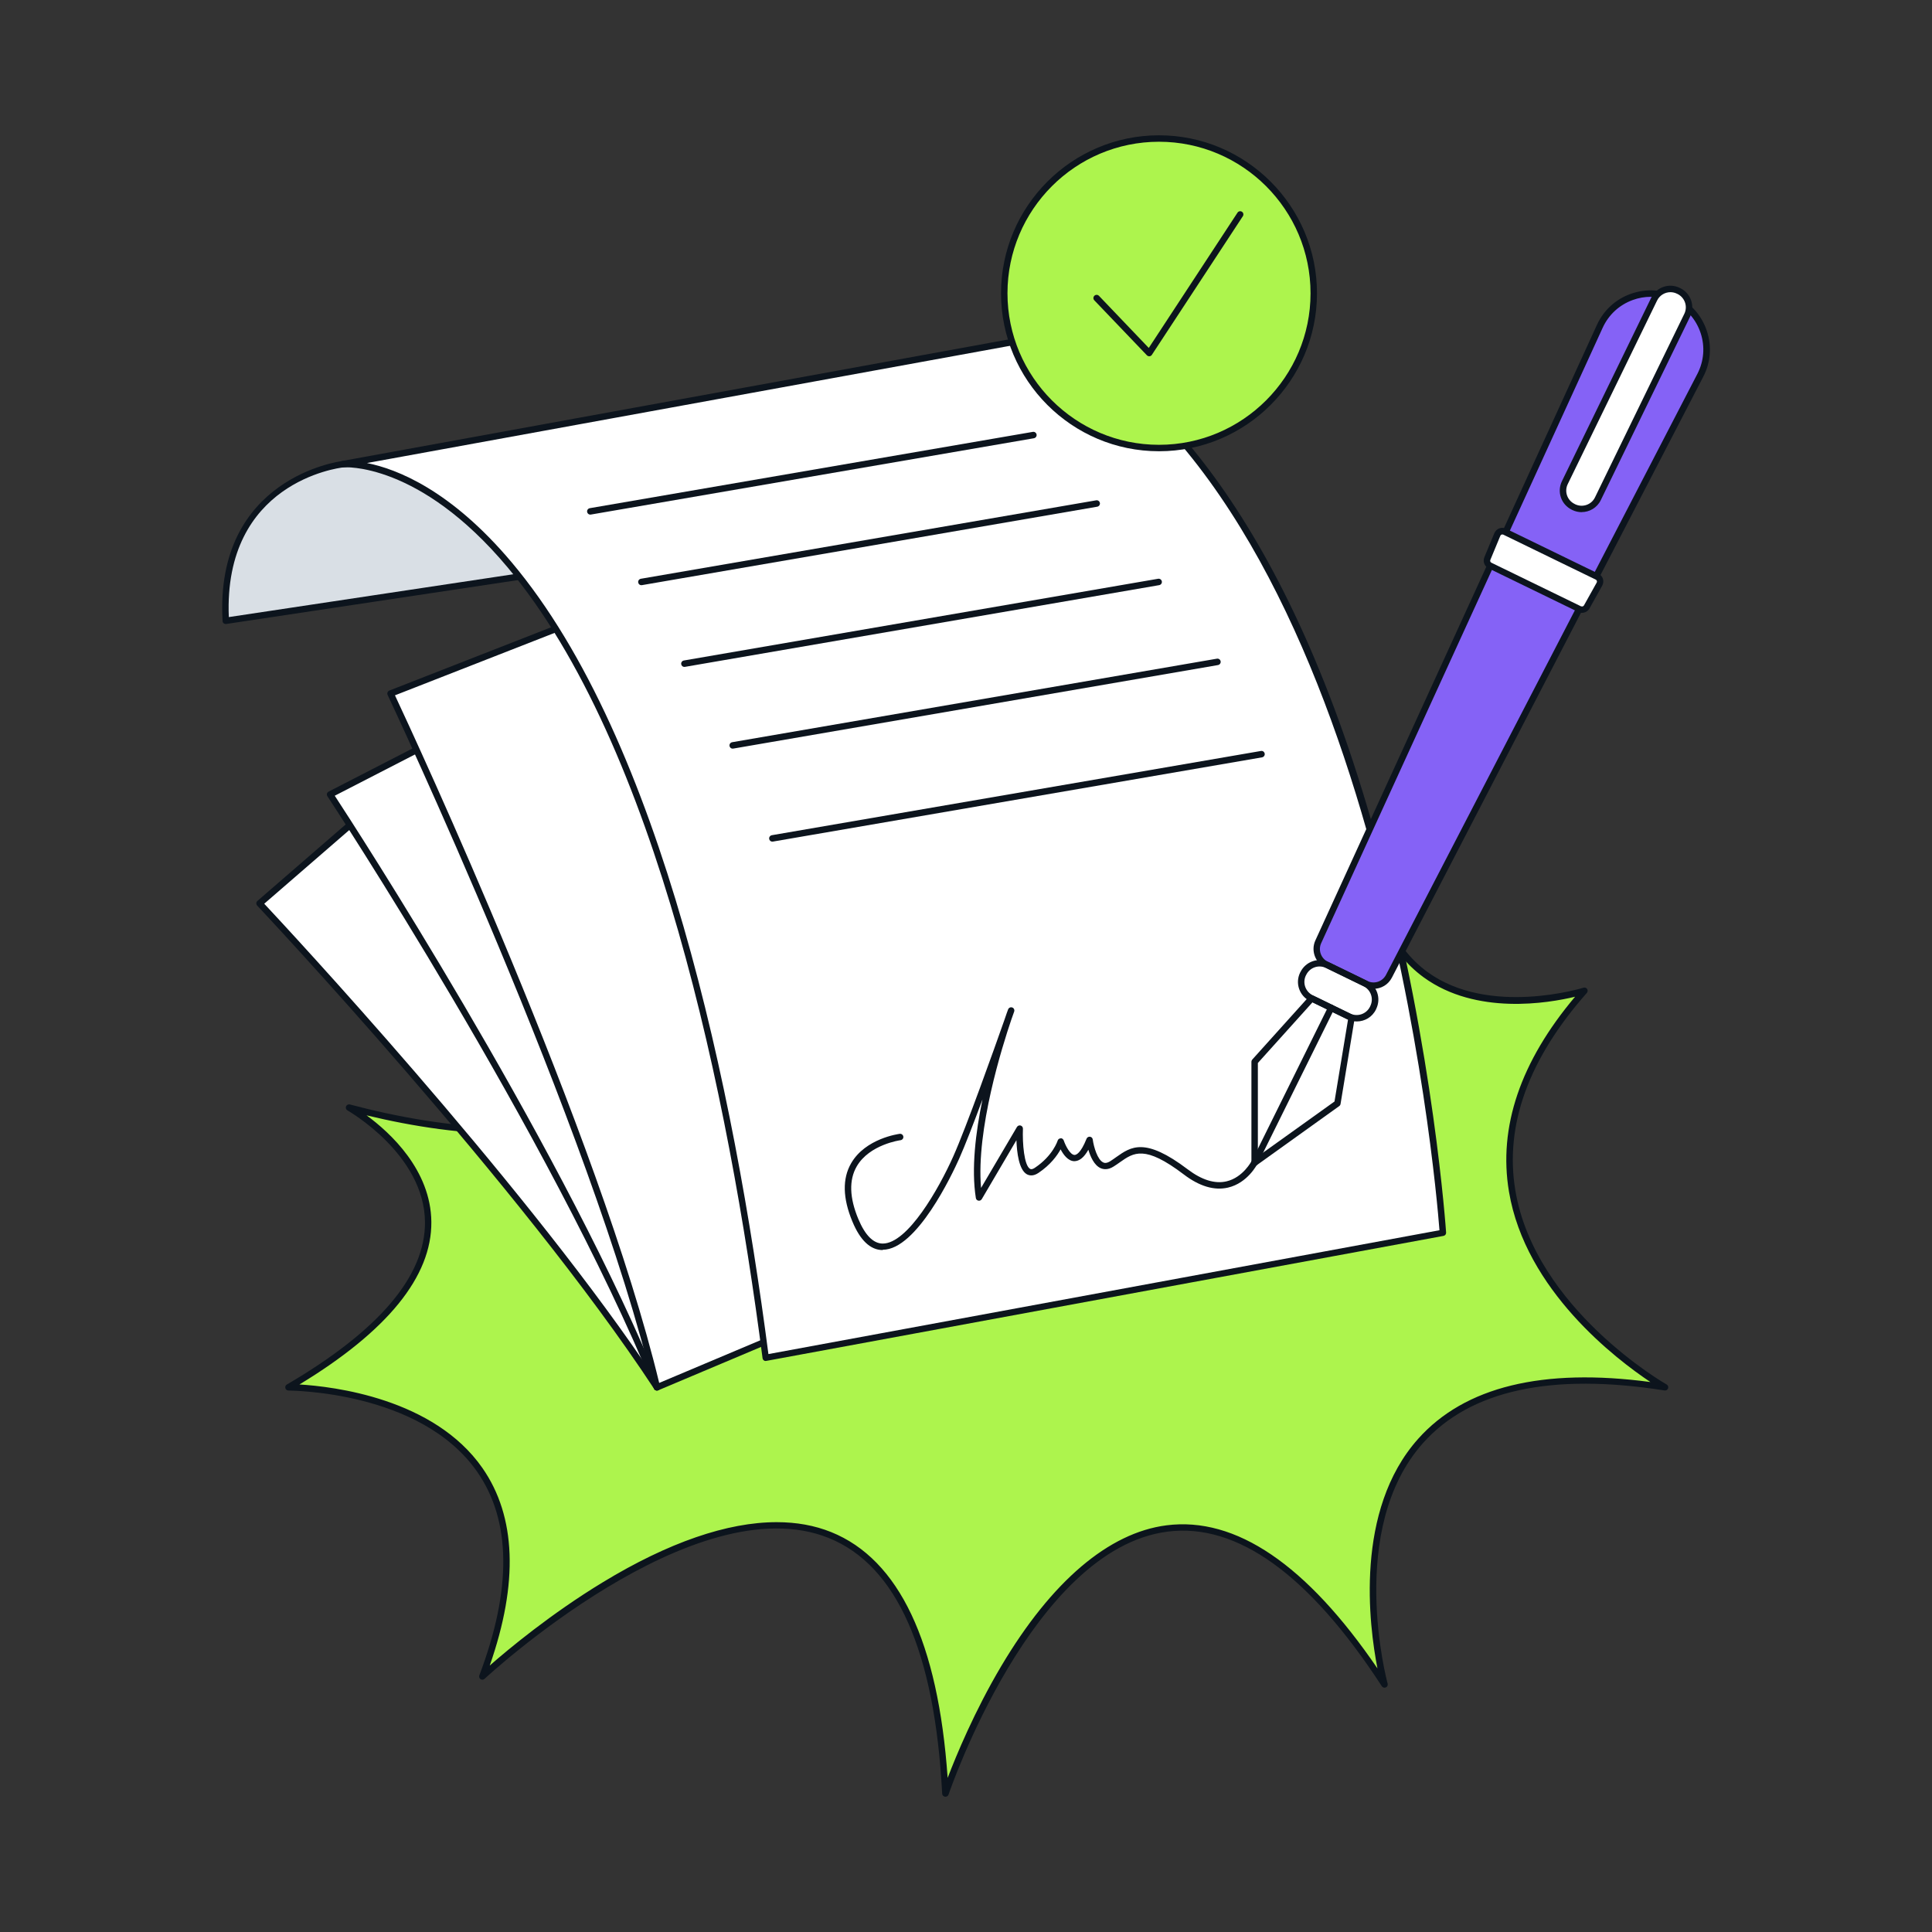
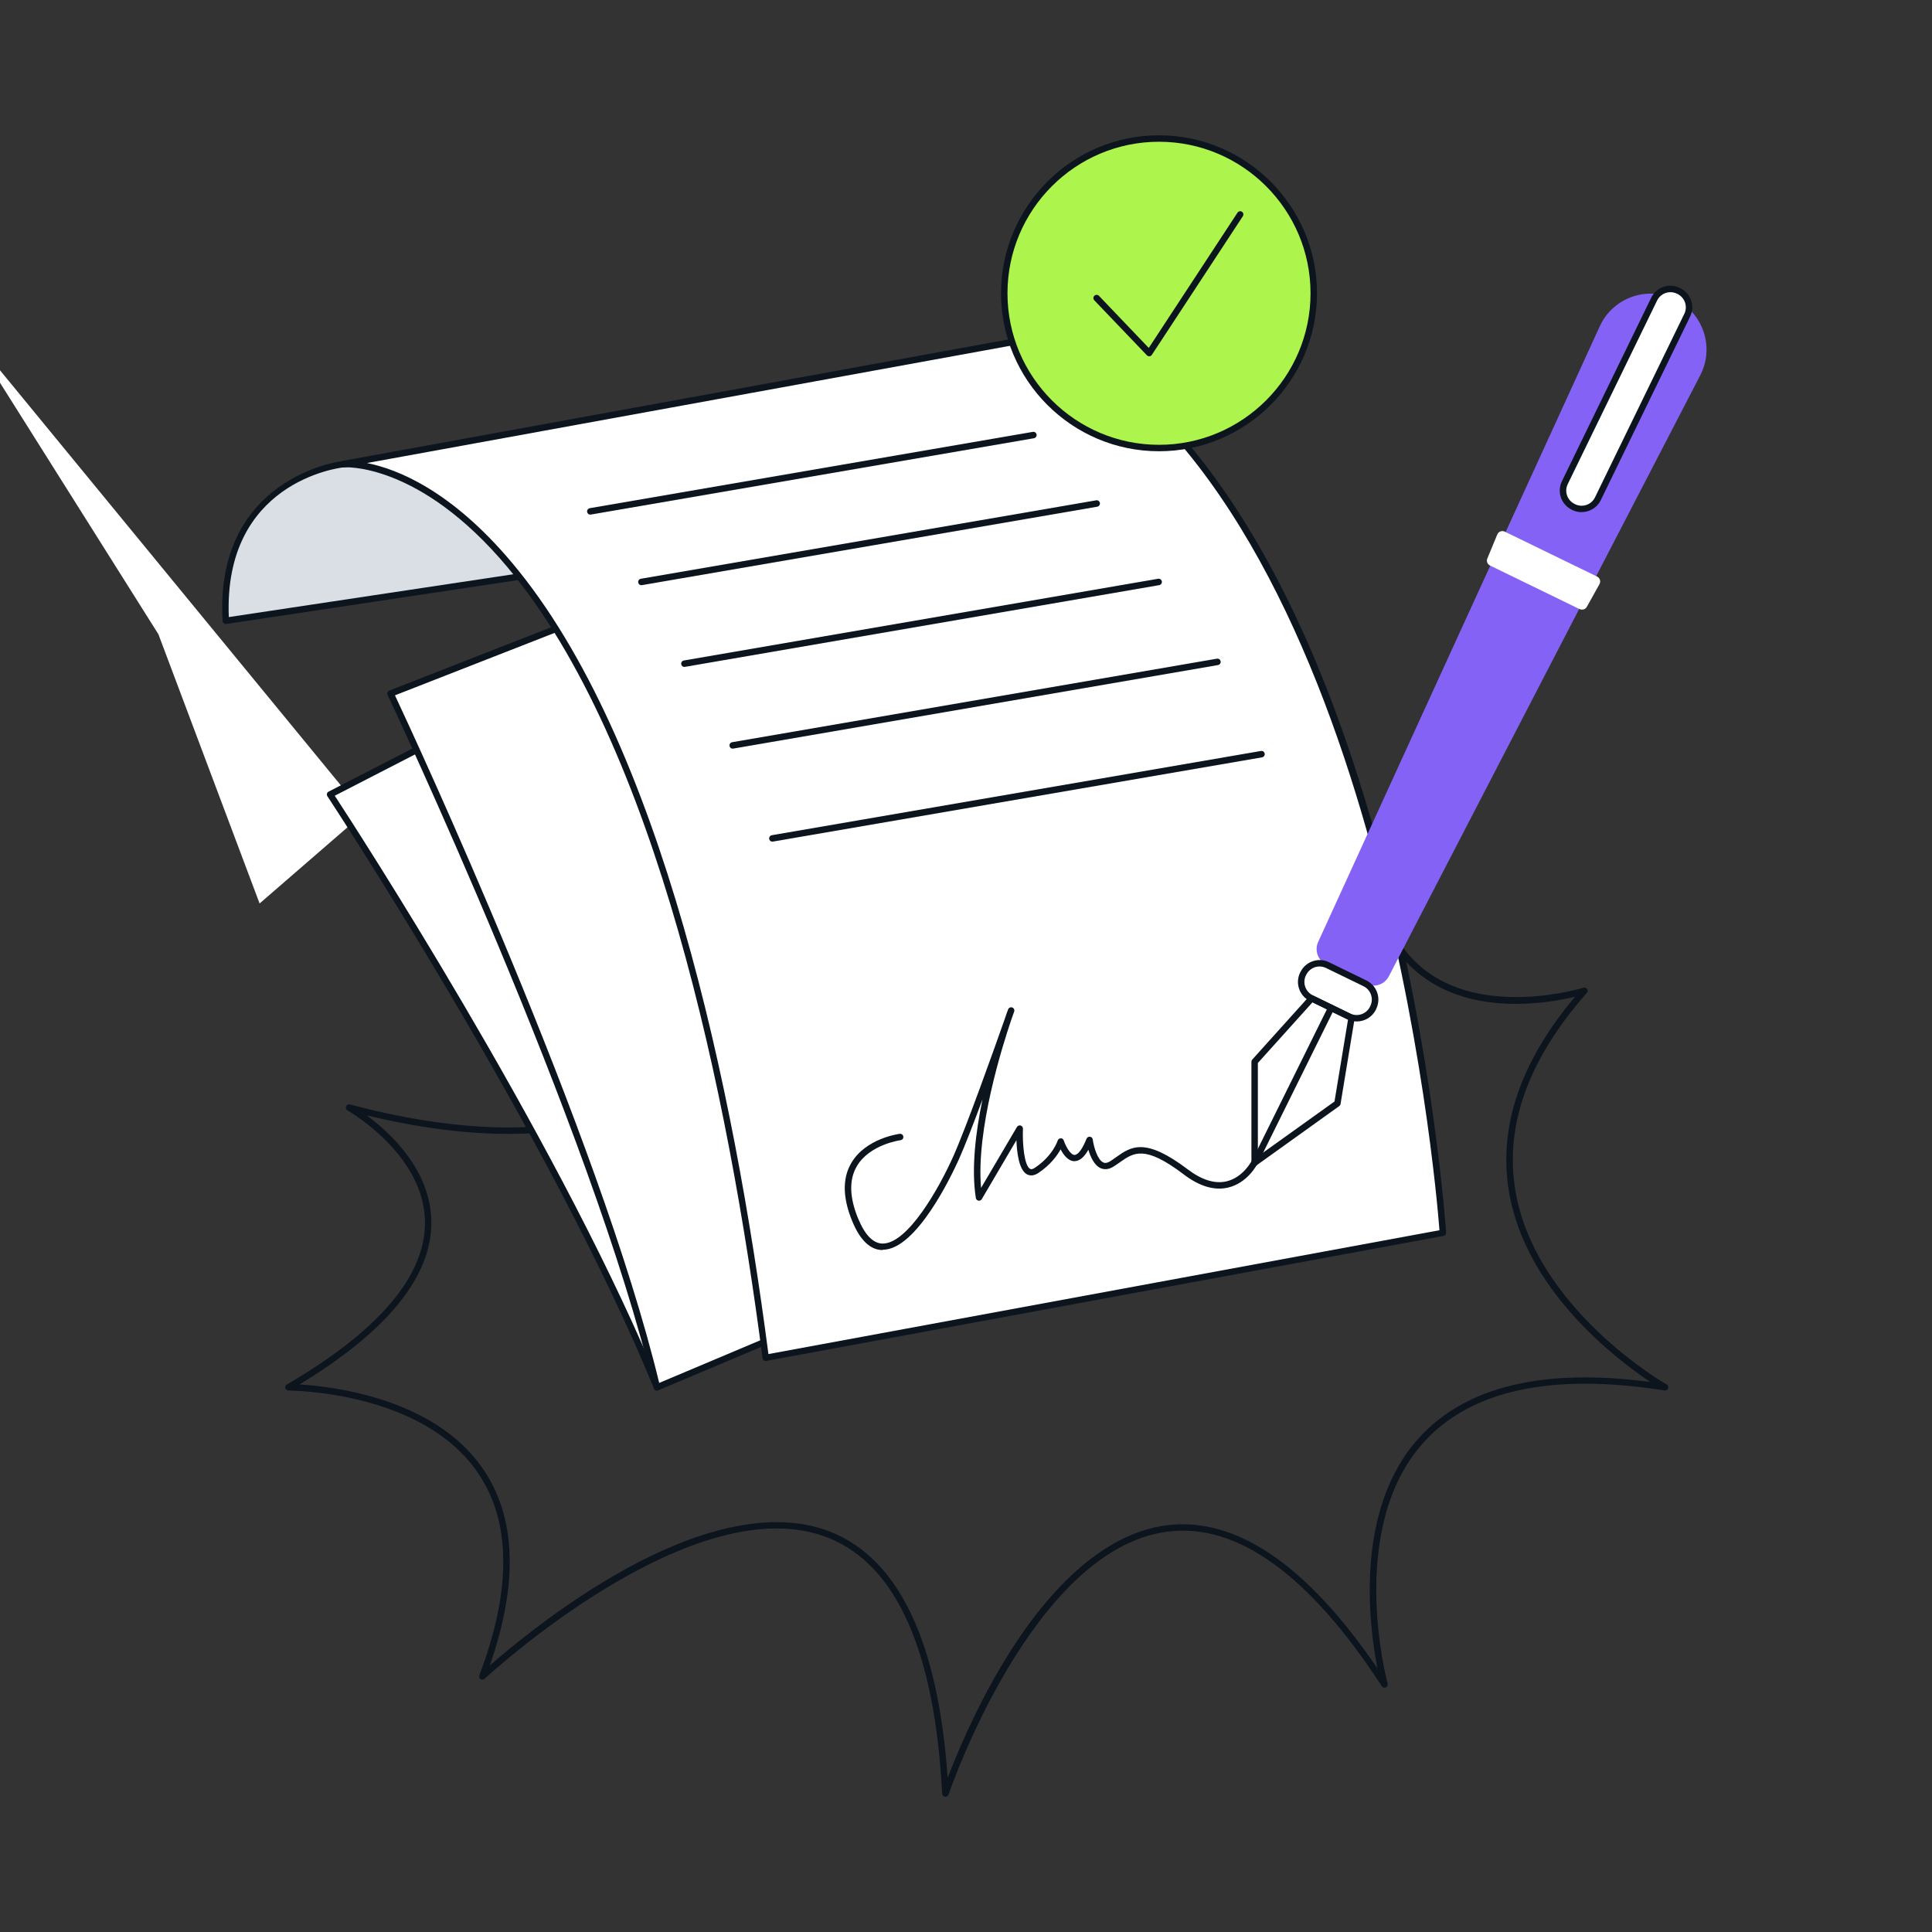
<svg xmlns="http://www.w3.org/2000/svg" id="Layer_1" viewBox="0 0 300 300">
  <rect x="0" y="0" width="300" height="300" fill="#333333" stroke="none" />
  <defs>
    <style>.cls-1{fill:#fff;}.cls-2{fill:#d9dfe5;}.cls-3{fill:#8562f6;}.cls-4{fill:#0c141d;}.cls-5{fill:#adf44d;}</style>
  </defs>
-   <path class="cls-5" d="M54.19,171.99s33.15,18.56-9.39,43.44c0,0,47.27-.37,30.1,44.91,0,0,67.67-63.44,71.9,18.16,0,0,26.87-80.36,68.17-16.92,0,0-15.37-55.48,43.57-46.15,0,0-44.64-25.25-12.51-61.58,0,0-33.05,10.45-33.3-23.88,0,0-28.42,41.05-51.03,9.7,0,0-11.67,48.59-49.23,17.58,0,0-7.58,28.15-58.28,14.74Z" />
  <path class="cls-4" d="M146.8,278.99s-.05,0-.07,0c-.24-.03-.42-.23-.43-.47-1.15-22.09-7.07-35.45-17.61-39.7-20.82-8.39-53.12,21.57-53.45,21.87-.17.16-.43.18-.62.05s-.27-.38-.19-.59c5.07-13.38,4.96-24.02-.34-31.62-8.79-12.63-29.1-12.58-29.3-12.61h0c-.23,0-.42-.15-.48-.37-.06-.22.03-.45.23-.56,14.31-8.37,21.52-16.86,21.45-25.24-.09-10.51-11.92-17.26-12.04-17.33-.22-.12-.31-.39-.22-.62.09-.23.35-.36.59-.3,14.36,3.8,34.29,6.49,47.75-2.28,7.98-5.2,9.9-12.04,9.92-12.11.04-.16.17-.29.33-.35.16-.05.34-.02.47.09,10.77,8.89,20.4,12.01,28.61,9.27,14.44-4.82,19.77-26.36,19.82-26.58.05-.19.2-.34.39-.37.19-.04.39.04.5.2,5.55,7.69,11.92,11.59,18.95,11.59.06,0,.12,0,.18,0,16.26-.16,30.93-21.07,31.08-21.28.12-.18.35-.26.56-.19.21.06.35.26.35.47.07,9.9,2.91,16.96,8.44,20.98,9.54,6.94,24.06,2.48,24.21,2.43.21-.07.45.02.57.2.12.19.1.44-.04.6-9.06,10.25-12.8,20.57-11.11,30.68,3.08,18.4,23.28,30.02,23.49,30.13.21.12.31.37.23.6-.08.23-.31.36-.55.33-17.56-2.78-30.18-.04-37.49,8.15-11.97,13.4-5.58,37.13-5.51,37.37s-.05.49-.28.59c-.22.1-.49.02-.62-.18-11.27-17.32-22.47-25.4-33.28-24.01-21.01,2.69-33.87,40.44-34,40.82-.07.21-.26.34-.47.34ZM120.6,236.36c3.08,0,5.9.51,8.46,1.54,10.54,4.25,16.62,17.08,18.09,38.17,1.32-3.45,4.17-10.36,8.33-17.37,7.81-13.15,16.68-20.7,25.66-21.85,10.75-1.37,21.75,6.1,32.75,22.22-1.31-6.7-3.59-24.55,6.32-35.65,7.22-8.09,19.34-11.05,36.06-8.82-5.3-3.54-19.4-14.24-21.96-29.57-1.68-10.01,1.78-20.19,10.27-30.26-4.14,1-15.35,2.92-23.5-3-5.52-4.01-8.48-10.84-8.82-20.31-1.43,1.89-4.53,5.75-8.67,9.57-5.34,4.95-13.55,10.86-22.35,10.94-.07,0-.13,0-.2,0-7.1,0-13.54-3.75-19.14-11.17-.54,1.88-1.89,6.14-4.26,10.7-4.22,8.11-9.73,13.5-15.94,15.57-8.42,2.81-18.17-.21-29-8.98-.72,1.96-3.25,7.51-10.1,11.97-12.88,8.39-31.43,6.56-45.68,3.13,3.65,2.67,9.98,8.48,10.06,16.54.08,8.47-6.81,16.96-20.48,25.25,5.2.31,20.86,2.13,28.41,12.97,5.24,7.53,5.62,17.84,1.14,30.67,2.85-2.5,9.5-8.04,17.56-12.93,10.19-6.19,19.35-9.33,26.99-9.33Z" />
  <path class="cls-2" d="M53.22,72.08s-19.41,2.17-18.16,24.32l51.25-7.71s-12.94-19.03-33.09-16.6Z" />
  <path class="cls-4" d="M35.06,96.9c-.11,0-.23-.04-.32-.11-.11-.09-.18-.22-.18-.36-1.25-22.25,18.22-24.8,18.6-24.84h0c20.22-2.45,33.43,16.63,33.56,16.82.1.14.11.32.04.48s-.21.27-.38.29l-51.25,7.71s-.05,0-.07,0ZM56.72,72.37c-1.12,0-2.27.07-3.44.21,0,0,0,0,0,0-.77.09-18.61,2.35-17.75,23.24l49.89-7.51c-2.34-3.07-13.06-15.94-28.7-15.94ZM53.22,72.08h0,0Z" />
-   <path class="cls-1" d="M56.48,126.28l-16.17,14.01s40.8,43.29,61.7,75.14l-15.71-41.8-29.82-47.35Z" />
-   <path class="cls-4" d="M102.01,215.92c-.16,0-.32-.08-.42-.23-20.64-31.44-61.24-74.63-61.65-75.07-.09-.1-.14-.23-.14-.37s.07-.26.17-.35l16.17-14.01c.11-.1.26-.14.4-.12.14.02.27.1.35.23l29.82,47.35s.03.06.05.09l15.71,41.8c.09.24-.01.51-.24.62-.07.04-.15.05-.23.05ZM41.03,140.33c3.91,4.18,38.84,41.75,59,71.24l-14.17-37.72-29.49-46.81-15.34,13.29Z" />
+   <path class="cls-1" d="M56.48,126.28l-16.17,14.01l-15.71-41.8-29.82-47.35Z" />
  <path class="cls-1" d="M68.68,114.42l-17.42,8.96s34.33,52,50.75,92.05l-2.74-42.7-30.6-58.31Z" />
  <path class="cls-4" d="M102.01,215.92c-.2,0-.38-.12-.46-.31-16.21-39.55-50.37-91.45-50.71-91.97-.08-.12-.1-.26-.07-.4.04-.14.13-.25.26-.32l17.42-8.96c.24-.13.54-.03.67.21l30.6,58.31c.03.06.05.13.06.2l2.74,42.7c.02.25-.15.46-.39.52-.04,0-.08.01-.11.01ZM51.98,123.56c3.37,5.15,33.55,51.69,49.34,88.91l-2.54-39.61-30.32-57.78-16.48,8.48Z" />
  <path class="cls-1" d="M89.54,96.4l-28.89,11.3s31.66,66.93,41.36,107.73l20.65-8.71s-11.38-83.34-33.12-110.32Z" />
  <path class="cls-4" d="M102.01,215.92c-.08,0-.16-.02-.23-.05-.13-.07-.23-.19-.26-.33-9.58-40.28-41.01-106.96-41.33-107.63-.06-.12-.06-.27-.01-.4.05-.13.15-.23.28-.28l28.89-11.3c.2-.08.43-.02.57.15,21.58,26.77,33.11,109.73,33.23,110.57.03.22-.09.44-.3.53l-20.65,8.71c-.06.03-.13.04-.19.04ZM61.33,107.97c2.87,6.12,31.71,68.16,41.03,106.77l19.75-8.33c-.87-6.12-12.22-83.49-32.73-109.41l-28.05,10.97Z" />
  <path class="cls-1" d="M53.22,72.08s47.1-4.71,65.68,138.76l105.16-19.41s-7.3-111.32-60.46-139.48l-110.37,20.13Z" />
  <path class="cls-4" d="M118.9,211.34c-.1,0-.21-.03-.29-.1-.11-.08-.18-.2-.2-.34-5.28-40.75-16.43-95.13-39.58-122.79-13.78-16.46-25.44-15.56-25.56-15.54-.26.02-.51-.16-.54-.43-.04-.26.14-.51.4-.56l110.37-20.13c.11-.02.23,0,.32.05,15.25,8.08,36.37,28.62,50.42,80.61,8.39,31.04,10.29,59,10.31,59.28.02.25-.16.48-.41.52l-105.16,19.41s-.06,0-.09,0ZM56.98,71.9c4.64.92,13.03,4.19,22.49,15.44,23.28,27.67,34.52,82,39.85,122.92l104.2-19.23c-.59-7.69-9.53-111.6-60.01-138.55l-106.53,19.42Z" />
  <path class="cls-4" d="M91.66,79.91c-.24,0-.45-.17-.49-.42-.05-.27.14-.53.41-.58l68.8-11.85c.27-.05.53.14.58.41.05.27-.14.53-.41.58l-68.8,11.85s-.06,0-.09,0Z" />
  <path class="cls-4" d="M99.59,90.87c-.24,0-.45-.17-.49-.42-.05-.27.14-.53.41-.58l70.7-12.18c.28-.05.53.14.58.41.05.27-.14.53-.41.58l-70.7,12.18s-.06,0-.09,0Z" />
  <path class="cls-4" d="M106.27,103.56c-.24,0-.45-.17-.49-.42-.05-.27.14-.53.41-.58l73.64-12.69c.27-.05.53.14.58.41s-.14.53-.41.58l-73.64,12.69s-.06,0-.09,0Z" />
  <path class="cls-4" d="M113.77,116.25c-.24,0-.45-.17-.49-.42-.05-.27.14-.53.41-.58l75.27-12.97c.28-.05.53.14.58.41.05.27-.14.53-.41.58l-75.27,12.97s-.06,0-.09,0Z" />
  <path class="cls-4" d="M119.93,130.69c-.24,0-.45-.17-.49-.42-.05-.27.14-.53.41-.58l75.95-13.08c.28-.05.53.14.58.41.05.27-.14.53-.41.58l-75.95,13.08s-.06,0-.09,0Z" />
  <path class="cls-4" d="M137.07,194.11h-.04c-1.88-.02-3.46-1.51-4.67-4.43-1.51-3.62-1.58-6.67-.19-9.06,2.22-3.84,7.33-4.53,7.54-4.56.28-.03.52.16.56.43.04.27-.16.52-.43.56-.05,0-4.84.66-6.81,4.07-1.22,2.11-1.13,4.86.25,8.17,1.05,2.51,2.32,3.79,3.76,3.81h.03c3.87,0,8.7-8.49,10.95-13.53,2.04-4.57,6.33-16.61,7.91-21.1.33-.99.56-1.6.61-1.73.1-.26.38-.39.64-.3.26.09.39.38.3.64,0,.03-.17.49-.45,1.27-1.38,4.06-5.49,17.07-4.69,26.11l5.57-9.46c.12-.2.35-.29.57-.23.22.06.37.27.36.5-.09,2.28.19,5.72,1.11,6.23.07.04.27.15.75-.17,2.8-1.87,3.52-4.18,3.53-4.21.06-.21.25-.35.47-.36.22-.04.41.14.48.34.24.72.97,2.22,1.67,2.24.25,0,.95-.22,1.87-2.52.08-.21.31-.34.53-.31.23.03.4.2.43.43.16,1.16.74,3.16,1.63,3.56.11.06.46.21,1.09-.19.32-.2.62-.42.92-.63,2.29-1.62,4.45-3.15,11.1,1.89,2.19,1.66,4.22,2.29,6.03,1.87,2.58-.6,3.9-3.16,3.92-3.19.12-.25.42-.35.67-.22.25.12.35.42.22.67-.06.12-1.53,3-4.58,3.71-2.12.49-4.43-.19-6.87-2.05-6.06-4.6-7.76-3.4-9.92-1.88-.31.22-.62.44-.96.65-.9.58-1.61.45-2.05.25-.99-.46-1.56-1.78-1.88-2.85-.68,1.22-1.4,1.77-2.19,1.78-.98-.03-1.69-1.02-2.12-1.84-.53.96-1.56,2.4-3.44,3.66-.82.55-1.43.41-1.8.21-1.23-.69-1.55-3.37-1.62-5.29l-5.38,9.15c-.11.18-.32.28-.52.24-.21-.04-.37-.2-.4-.41-.72-4.52-.04-10.18,1.03-15.31-1.36,3.67-2.72,7.18-3.63,9.22-1.06,2.36-6.58,14.12-11.86,14.12Z" />
  <path class="cls-4" d="M194.82,181.03c-.08,0-.16-.02-.23-.06-.17-.08-.27-.26-.27-.44v-15.67c0-.12.05-.24.13-.33l8.85-9.83c.15-.17.39-.21.59-.11l6.19,3.01c.2.1.31.31.27.53l-2.19,13.29c-.02.13-.09.25-.2.33l-12.85,9.21c-.09.06-.19.09-.29.09ZM195.32,165.05v14.51l11.9-8.52,2.1-12.71-5.52-2.69-8.47,9.41Z" />
  <path class="cls-4" d="M194.82,181.03c-.07,0-.15-.02-.22-.05-.25-.12-.35-.42-.23-.67l11.89-24.03c.12-.25.42-.35.67-.23s.35.42.23.67l-11.89,24.03c-.09.18-.26.28-.45.28Z" />
  <path class="cls-3" d="M260.11,46.47h0c-4.38-2.13-9.67-.24-11.7,4.2l-43.72,95.58c-.61,1.33-.04,2.9,1.27,3.54l6.14,2.99c1.31.64,2.89.11,3.56-1.18l48.35-93.32c2.25-4.33.48-9.67-3.91-11.8Z" />
-   <path class="cls-4" d="M213.3,153.54c-.47,0-.95-.11-1.41-.33l-6.14-2.99c-1.54-.75-2.22-2.63-1.5-4.19l43.72-95.58c1.04-2.27,2.9-3.98,5.25-4.82,2.35-.84,4.88-.71,7.12.39h0c2.25,1.09,3.91,3,4.7,5.37.79,2.37.59,4.9-.56,7.11l-48.35,93.31c-.57,1.1-1.67,1.73-2.82,1.73ZM256.32,46.09c-.93,0-1.87.16-2.77.49-2.09.75-3.75,2.28-4.68,4.3l-43.72,95.58c-.49,1.07-.03,2.36,1.03,2.88l6.14,2.99c1.08.52,2.35.1,2.9-.96l48.35-93.32c1.02-1.98,1.2-4.23.5-6.34-.7-2.11-2.19-3.81-4.19-4.79h0c-1.13-.55-2.35-.83-3.57-.83Z" />
  <path class="cls-4" d="M210.66,158.61c-.49,0-.98-.11-1.44-.33h0l-5.81-2.83c-1.64-.8-2.33-2.78-1.53-4.42l.05-.09c.39-.79,1.06-1.39,1.9-1.68.83-.29,1.73-.24,2.53.15l5.81,2.83c.79.39,1.39,1.06,1.68,1.89.29.84.23,1.73-.15,2.53l-.04.09c-.57,1.18-1.75,1.86-2.98,1.86ZM209.65,157.38c1.14.56,2.53.08,3.09-1.07l.04-.09c.27-.56.31-1.18.11-1.76-.2-.58-.62-1.05-1.17-1.32l-5.81-2.83c-.56-.27-1.18-.31-1.76-.11-.58.2-1.05.62-1.32,1.17l-.05.09c-.56,1.14-.08,2.53,1.07,3.09l5.81,2.83Z" />
  <rect class="cls-1" x="249.63" y="43.29" width="5.72" height="37.32" rx="2.81" ry="2.81" transform="translate(452.43 228.13) rotate(-154.05)" />
  <path class="cls-4" d="M245.6,79.53c-.48,0-.98-.11-1.44-.33l-.1-.05c-.79-.39-1.39-1.06-1.68-1.89-.29-.84-.23-1.73.15-2.53l13.87-28.5c.8-1.64,2.78-2.33,4.42-1.53l.09.04c1.64.8,2.33,2.78,1.53,4.42l-13.87,28.5c-.57,1.18-1.75,1.86-2.98,1.86ZM259.39,45.37c-.86,0-1.68.48-2.08,1.3l-13.87,28.5c-.27.55-.31,1.18-.11,1.76.2.58.62,1.05,1.17,1.32,0,0,0,0,0,0l.09.05c1.14.55,2.53.08,3.08-1.07l13.87-28.5c.56-1.14.08-2.53-1.07-3.09l-.09-.04c-.32-.16-.67-.23-1.01-.23Z" />
  <path class="cls-1" d="M245.29,94.59l-13.93-6.78c-.4-.19-.58-.67-.41-1.08l1.55-3.74c.19-.45.71-.65,1.15-.44l14.35,6.98c.43.21.6.74.37,1.17l-1.97,3.53c-.22.39-.7.54-1.1.35Z" />
-   <path class="cls-4" d="M245.66,95.17c-.2,0-.4-.04-.59-.14h0l-13.93-6.78c-.64-.31-.92-1.06-.65-1.72l1.55-3.74c.14-.34.42-.61.76-.74.34-.13.73-.11,1.06.05l14.35,6.98c.33.16.58.45.69.8.11.35.07.74-.11,1.06l-1.97,3.53c-.24.44-.7.69-1.17.69ZM245.51,94.14c.16.08.36.02.45-.14l1.97-3.53c.05-.08.06-.18.03-.27s-.09-.16-.18-.2l-14.35-6.98c-.09-.04-.18-.04-.27-.01-.09.03-.16.1-.19.19l-1.55,3.74c-.07.17,0,.36.17.44l13.93,6.78Z" />
  <circle class="cls-5" cx="179.97" cy="45.54" r="24.03" />
  <path class="cls-4" d="M179.97,70.07c-13.53,0-24.53-11.01-24.53-24.53s11.01-24.53,24.53-24.53,24.53,11.01,24.53,24.53-11.01,24.53-24.53,24.53ZM179.97,22.01c-12.98,0-23.53,10.56-23.53,23.53s10.56,23.53,23.53,23.53,23.53-10.56,23.53-23.53-10.56-23.53-23.53-23.53Z" />
  <path class="cls-4" d="M178.45,55.32c-.14,0-.27-.06-.36-.15l-8.17-8.54c-.19-.2-.18-.52.02-.71.2-.19.52-.18.71.02l7.73,8.09,13.78-21.01c.15-.23.46-.29.69-.14.23.15.29.46.14.69l-14.13,21.53c-.08.13-.22.21-.37.22-.02,0-.03,0-.05,0Z" />
</svg>